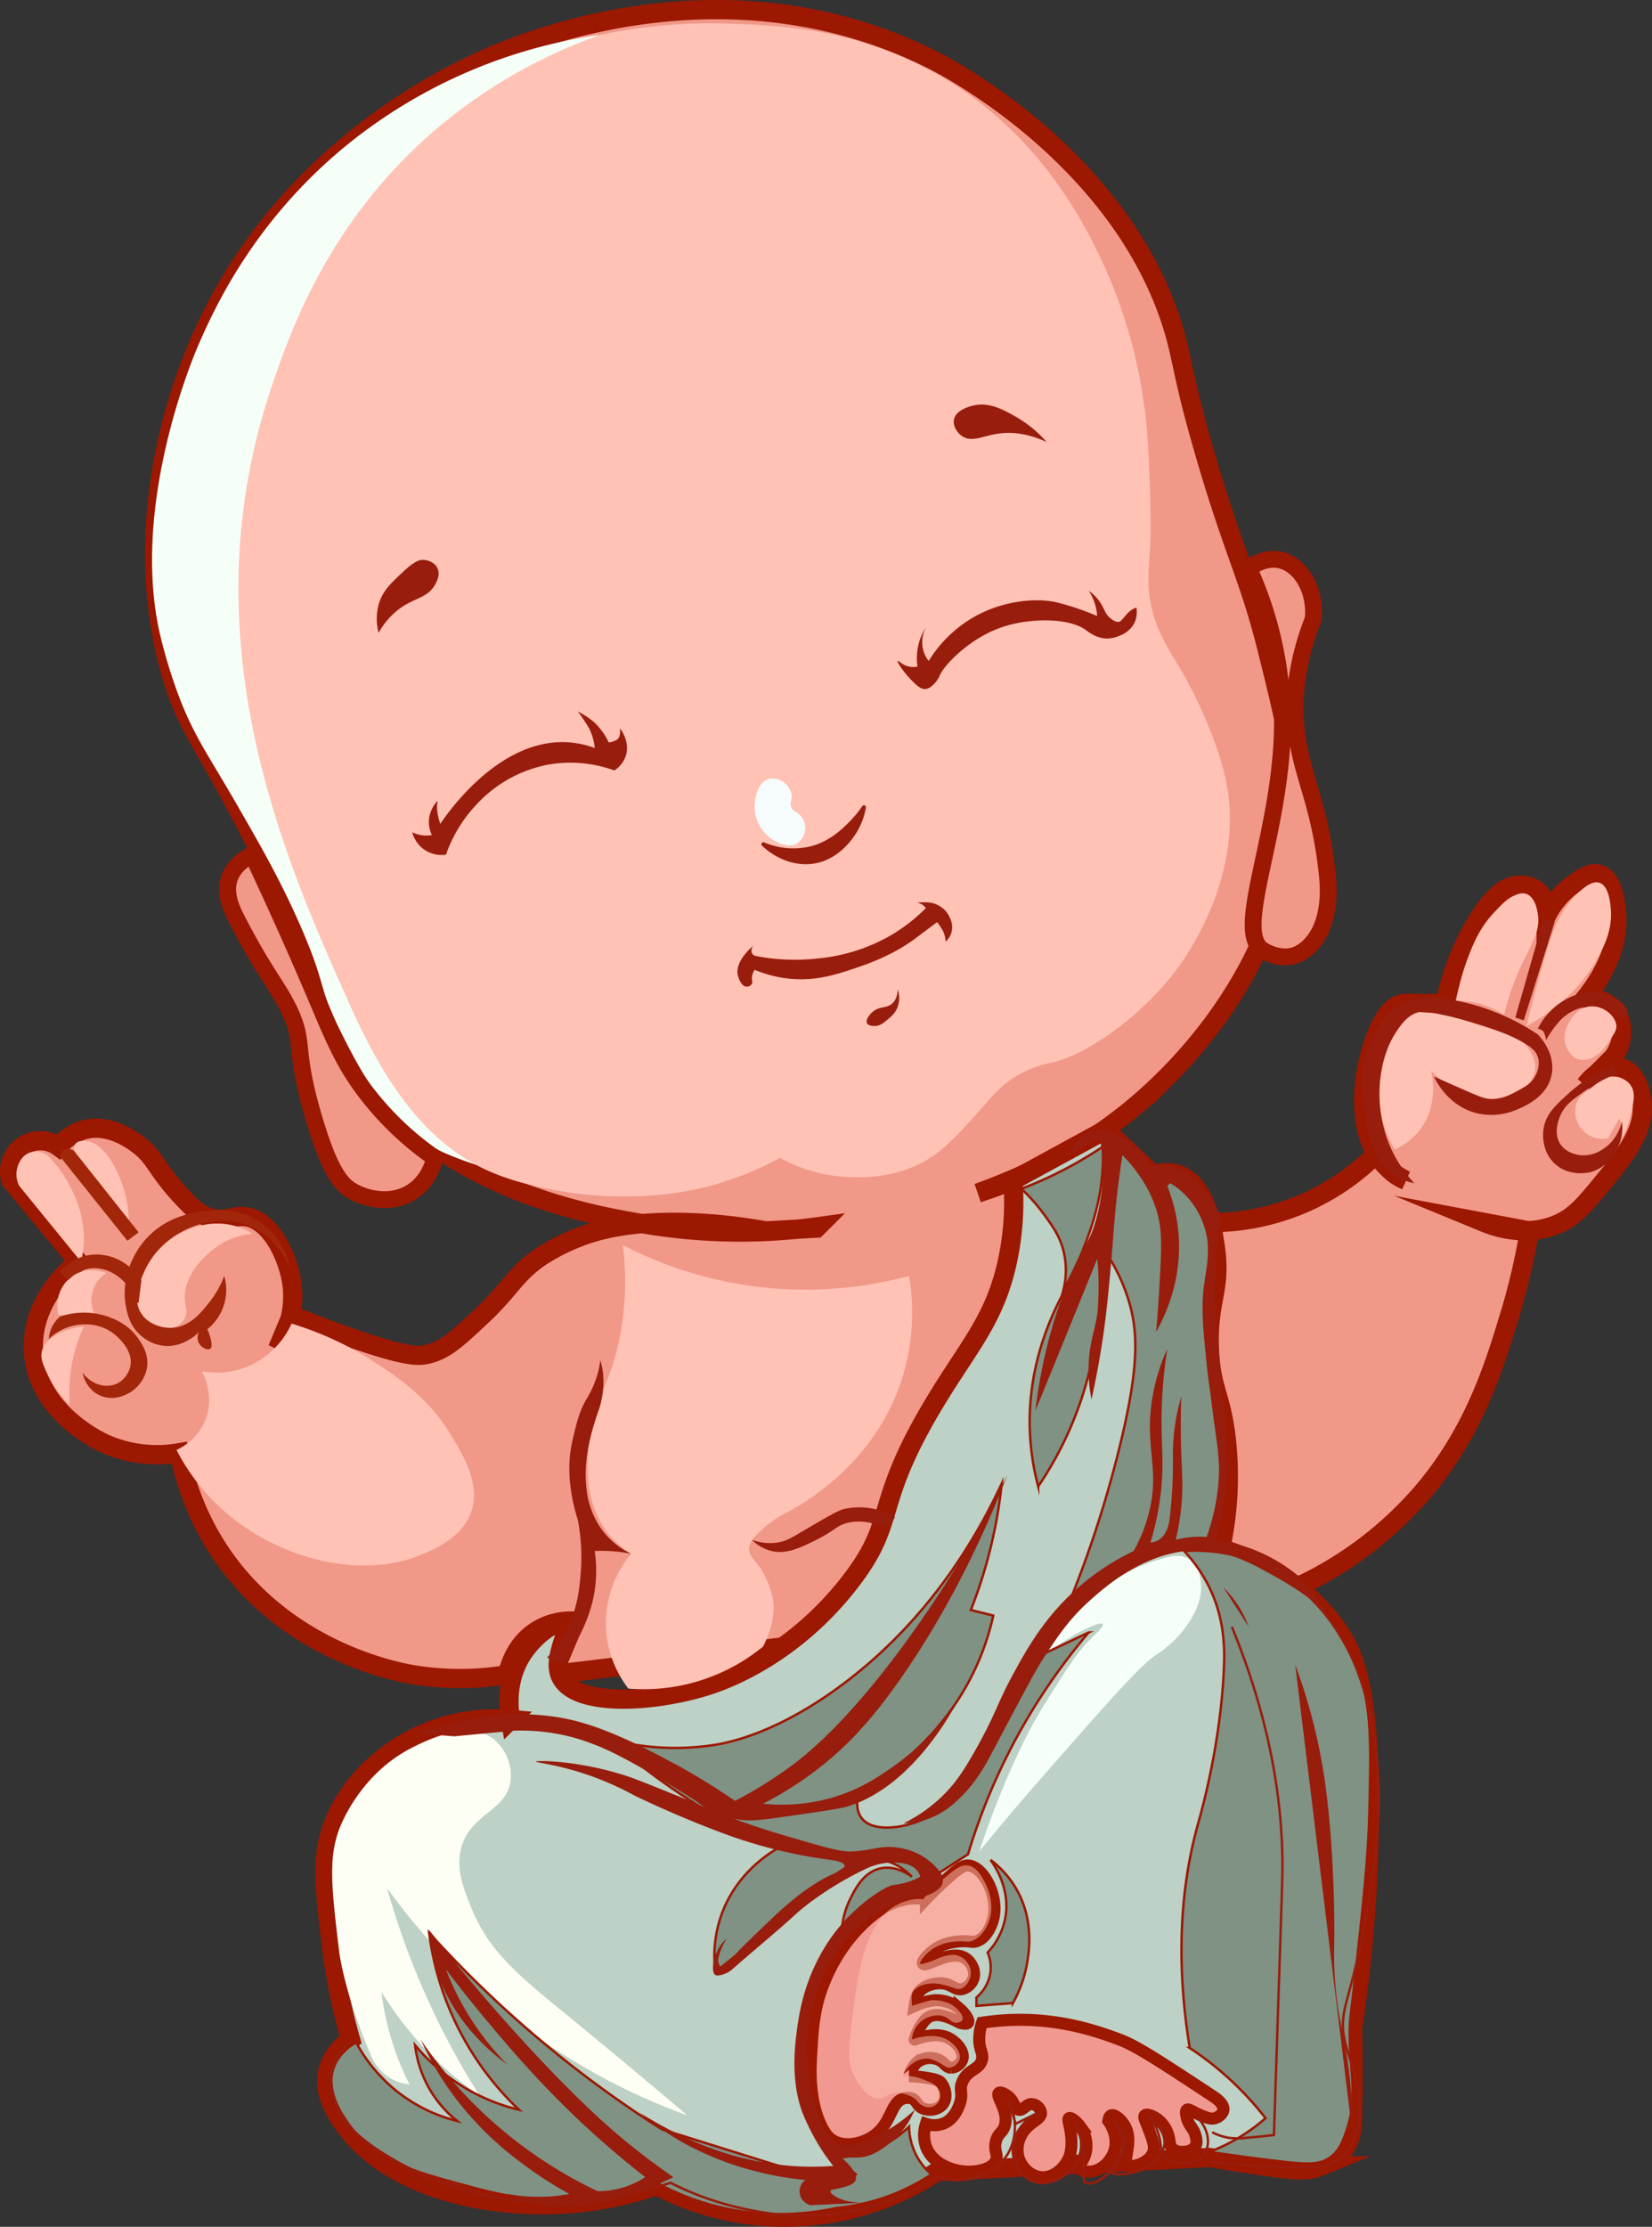
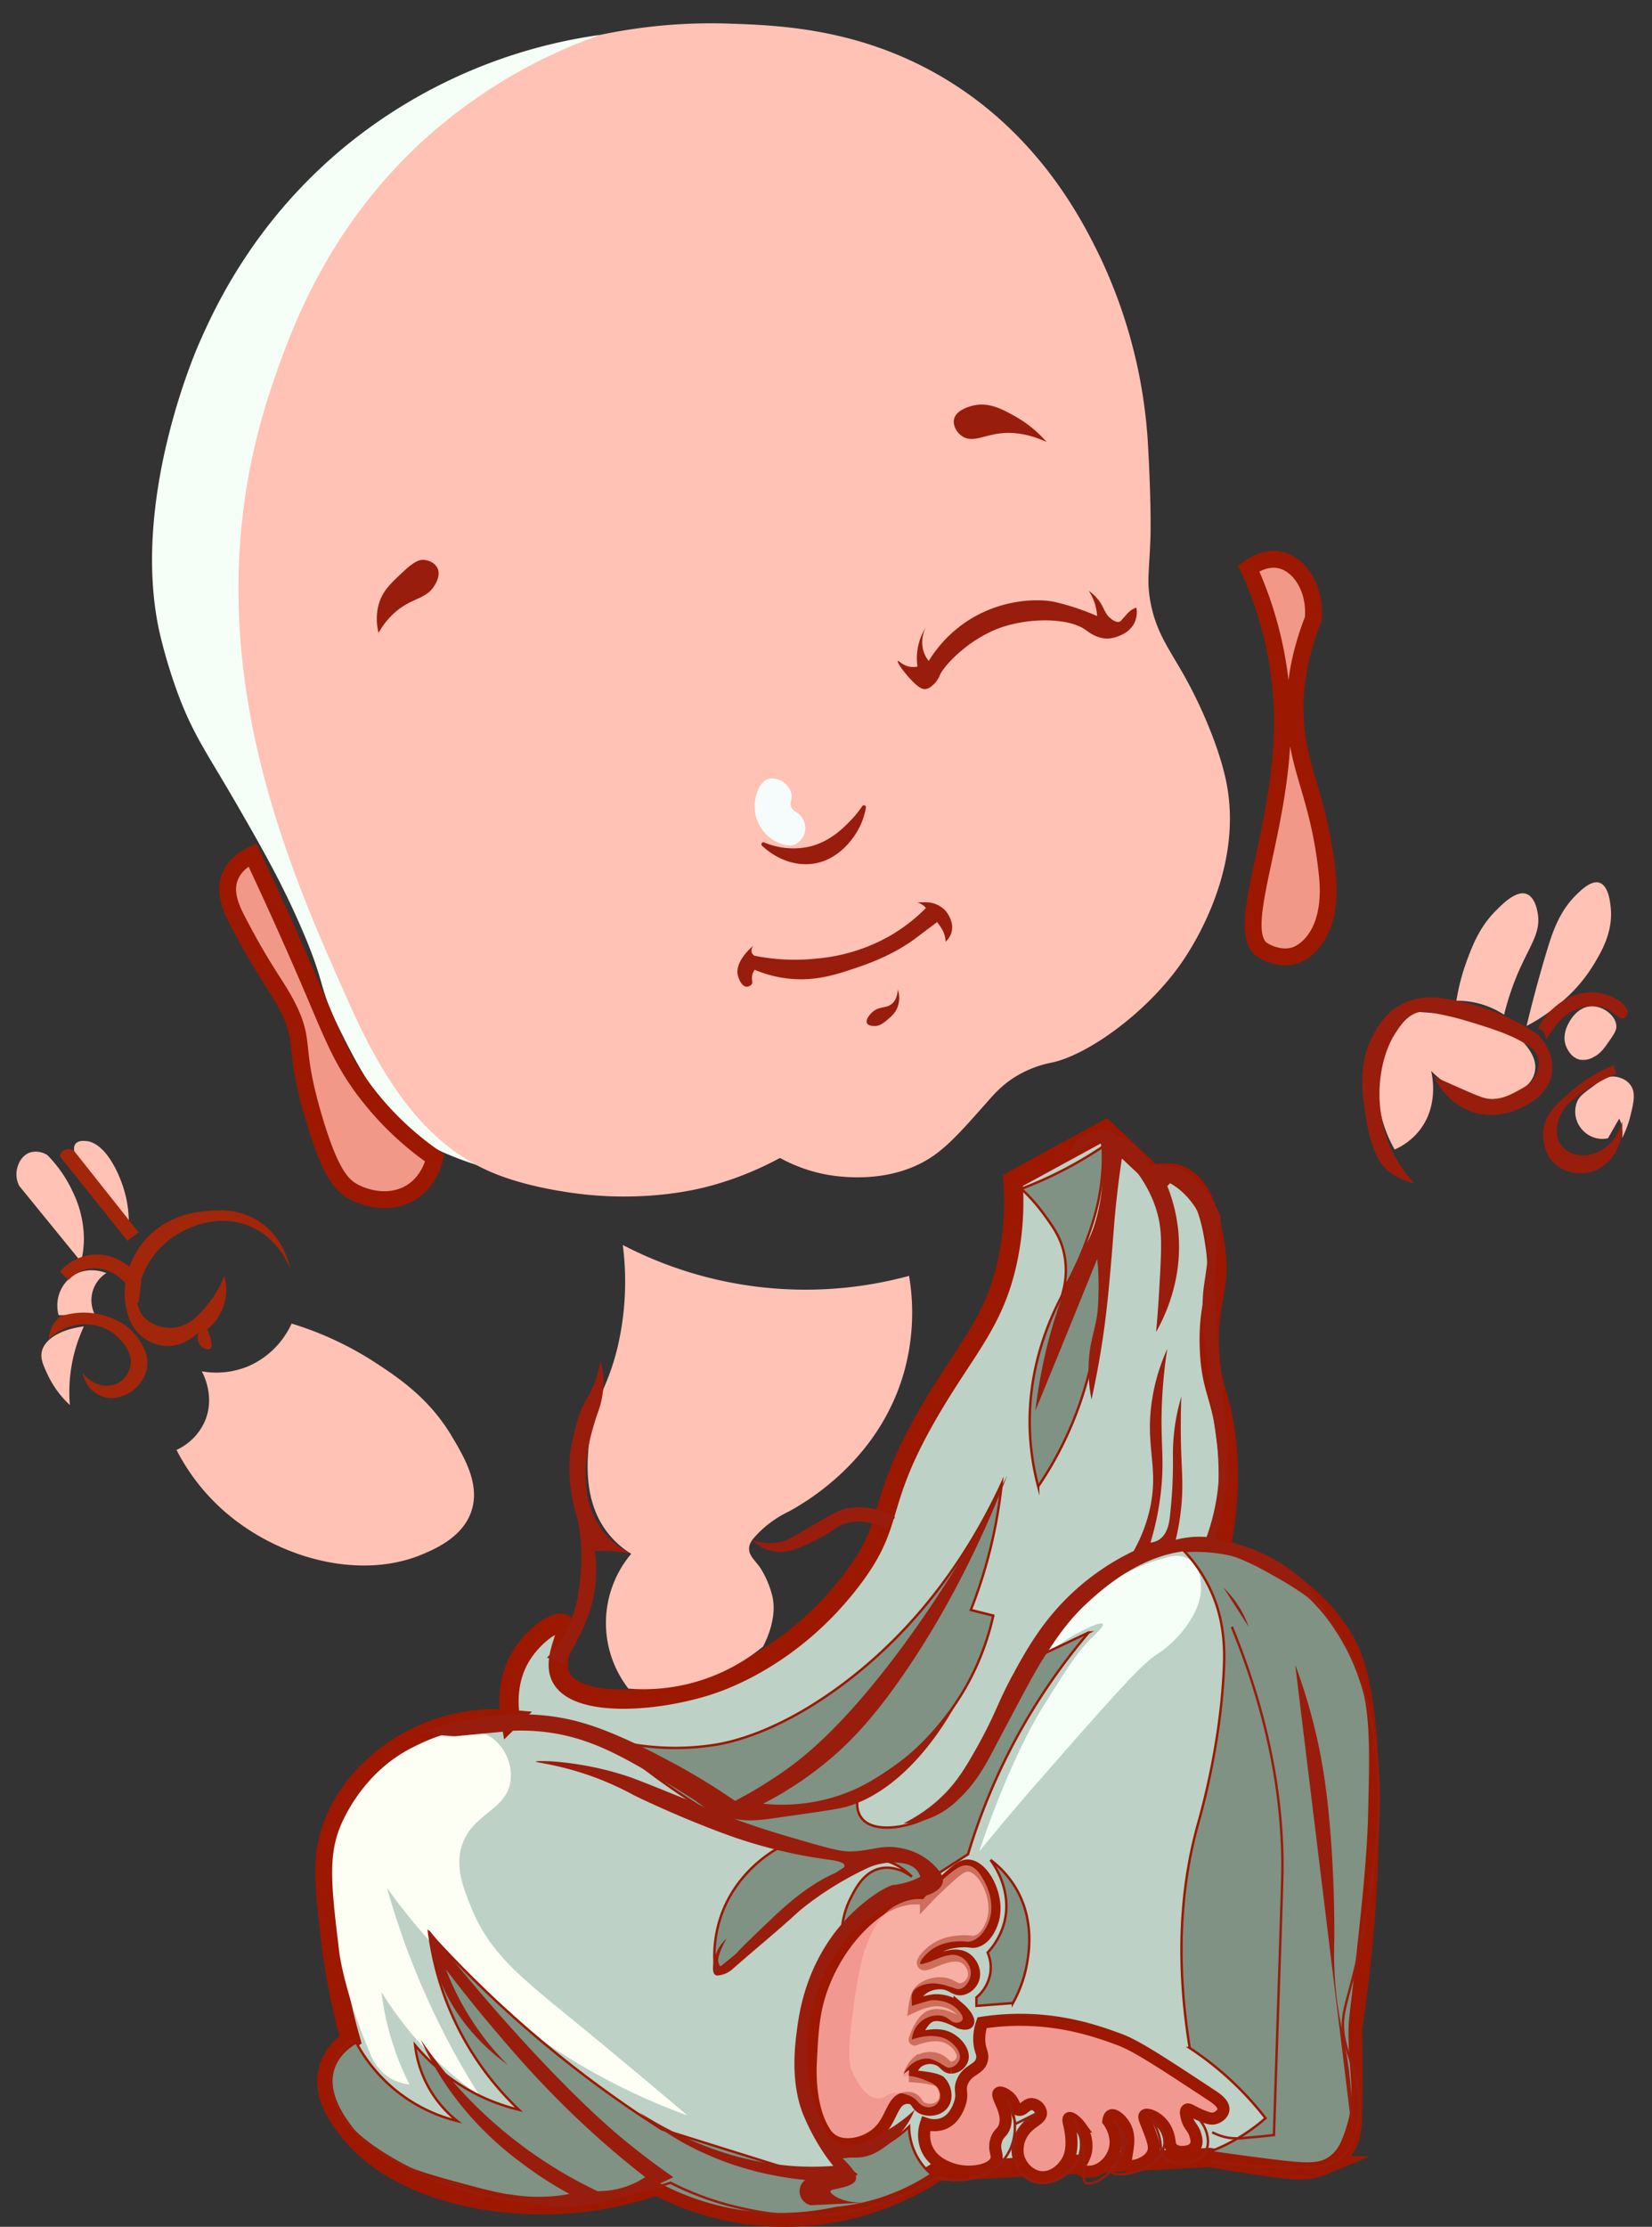
<svg xmlns="http://www.w3.org/2000/svg" id="Layer_1" data-name="Layer 1" viewBox="0 0 686.075 924.485">
  <rect x="0" y="0" width="686.075" height="924.485" fill="#333333" stroke="none" />
  <defs>
    <style>.cls-1,.cls-10{fill:#f19888;}.cls-1,.cls-10,.cls-2,.cls-5,.cls-8{stroke:#9c1801;}.cls-1,.cls-10,.cls-11,.cls-2,.cls-5,.cls-7,.cls-8{stroke-miterlimit:10;}.cls-1,.cls-2{stroke-width:8px;}.cls-2{fill:#bdd1c6;}.cls-3{fill:#fefff4;}.cls-4{fill:#f5fff8;}.cls-5{fill:#7f9284;}.cls-6{fill:#ffc2b5;}.cls-11,.cls-7{fill:none;}.cls-7{stroke:#ffc2b5;}.cls-8{fill:#f19890;stroke-width:5px;}.cls-9{fill:#fcc2b4;opacity:0.51;}.cls-10{stroke-width:7px;}.cls-11{stroke:#981d0d;}.cls-12{fill:#981d0d;}.cls-13{fill:#f6fcfc;}.cls-14{fill:#a2260a;}</style>
  </defs>
-   <path class="cls-1" d="M956.404,593.802a237.773,237.773,0,0,1-72.27-1.166c-21.79-3.735-75.13-12.878-110.737-53.62-12.467-14.265-9.231-16.924-34.969-72.27-34.89-75.026-43.39-75.63-51.288-104.908-16.521-61.239,4.963-116.796,10.491-130.553,35.277-87.794,115.723-120.578,129.387-125.89C842.33,99.443,923.214,68,1005.361,110.058c6.163,3.155,75.761,39.954,97.914,108.405,4.73,14.615,3.872,20.091,13.988,54.785,11.947,40.974,18.324,51.106,25.644,80.43,7.703,30.858,12.064,48.323,10.491,71.105-4.079,59.083-44.28,99.107-53.62,108.405a193.647,193.647,0,0,1-76.933,46.626,259.49,259.49,0,0,0,53.037-26.227q1.112,1.754,2.331,3.497c11.955,17.067,28.309,27.953,44.295,34.969a96.959,96.959,0,0,0,66.442-29.141,21.43,21.43,0,0,0,11.656,11.656,29.092,29.092,0,0,1-6.994-4.663c-16.045-14.514-9.296-42.277-8.159-46.626.858-3.28,5.474-20.938,13.988-22.147.903-.128,1.454-.015,12.822,0,1.987.003,3.613.001,4.662,0A106.205,106.205,0,0,1,1228.583,469.66c8.998-15.84,15.439-17.208,17.485-17.485,1.098-.148,5.758-.778,9.325,2.331,4.259,3.712,3.583,9.809,3.497,10.491a35.686,35.686,0,0,1,10.491-12.822c3.482-2.624,7.821-5.893,11.656-4.663,5.595,1.795,6.669,12.054,6.994,15.153,1.649,15.747-7.234,29.187-12.822,36.135,1.051-.029,7.443-.109,11.656,4.663,4.413,4.998,4.631,13.276,0,19.816l-11.656,11.656c4.271-5.73,10.381-8.514,15.153-6.994,6.37,2.029,7.845,10.925,8.16,12.822,2.091,12.61-6.95,23.59-16.319,34.969-7.787,9.458-11.906,14.461-19.816,17.485-12.811,4.897-24.969.55-29.141-1.166l18.65,3.497a272.032,272.032,0,0,1-8.16,34.97c-6.434,21.158-14.658,48.199-36.135,73.436a154.002,154.002,0,0,1-50.123,38.466L846.251,779.722q4.663-11.074,9.325-22.147a26.765,26.765,0,0,0-15.153,3.497c-10.235,5.985-12.485,16.874-12.822,18.65a119.987,119.987,0,0,1-39.632,0c-6.463-1.094-54.277-9.984-81.595-53.62A114.355,114.355,0,0,1,691.22,687.636a53.692,53.692,0,0,1-30.307-3.497c-2.49-1.091-29.587-13.494-30.307-39.632-.584-21.205,16.655-34.632,18.65-36.135l-27.976-33.804a12.784,12.784,0,0,1,19.816-13.988,21.497,21.497,0,0,1,10.491-6.994c10.24-2.831,19.663,4.022,22.147,5.828,8.205,5.967,7.688,11.05,20.982,24.479,2.457,2.482,4.683,4.539,8.159,5.828,6.934,2.571,10.728-.925,16.319,0,10.198,1.688,16.97,16.532,18.65,26.81,2.223,13.599-3.628,24.352-5.828,27.976q2.914-6.994,5.828-13.988c5.739,2.377,14.141,5.72,24.479,9.325,22.953,8.006,27.937,7.714,31.473,6.994,7.631-1.555,12.858-6.476,23.313-16.319,12.086-11.379,13.433-16.999,24.479-24.479a87.007,87.007,0,0,1,16.319-8.16c28.723-10.887,69.858-3.635,76.933-2.331l20.982-1.166Z" transform="translate(-616.751 -84.516)" />
  <path class="cls-2" d="M850.913,758.741c-3.095-2.041-12.349,4.674-17.485,12.822-6.729,10.675-5.424,22.286-4.663,26.81a74.338,74.338,0,0,0-40.798,8.159c-4.919,2.594-24.02,13.019-32.638,34.97-5.331,13.578-3.942,25.371-1.166,48.957a259.199,259.199,0,0,0,8.159,40.798c-2.805,2.035-7.689,6.245-9.325,12.822-2.597,10.44,4.7,19.964,8.159,24.479,19.711,25.726,62.621,34.424,97.914,30.307A141.349,141.349,0,0,0,889.38,991.87a114.892,114.892,0,0,0,116.565-5.828l113.068-5.828c6.101,1.038,13.575,2.247,22.147,3.497,13.593,1.982,18.623,2.416,24.479,0a20.601,20.601,0,0,0,9.325-6.994c3.259-4.608,3.429-9.607,3.497-12.822.31-14.691.205-27.455,0-37.301a612.684,612.684,0,0,0,6.994-85.092c.66-56.046-6.966-70.776-11.656-78.098-14.063-21.954-36.587-31.733-50.123-36.135a141.033,141.033,0,0,0,2.331-45.46c-2.143-18.441-6.315-20.33-6.994-37.301-.834-20.845,5.214-24.161,2.331-43.129-1.138-7.486-3.815-25.102-15.153-29.141a17.135,17.135,0,0,0-10.491,0l-19.816-18.65-38.466,20.982a116.912,116.912,0,0,1-2.331,33.804c-5.474,24.89-16.71,35.622-31.472,60.614-24.59,41.629-13.903,46.538-33.804,72.27-24.418,31.573-53.779,41.343-59.448,43.129-22.875,7.206-54.424,8.664-60.614-3.497C845.552,772.645,854.523,761.121,850.913,758.741Z" transform="translate(-616.751 -84.516)" />
  <path class="cls-3" d="M902.202,962.729a264.526,264.526,0,0,1-124.724-94.417,325.966,325.966,0,0,0,38.466,86.258,144.571,144.571,0,0,1-40.798-43.129,116.418,116.418,0,0,0,11.656,38.466,19.96,19.96,0,0,1-9.325-3.497,21.006,21.006,0,0,1-6.994-9.325c-10.867-25.724-12.822-41.963-12.822-41.963-3.13-25.996-4.694-38.994,0-51.288,1.056-2.766,9.18-23.131,30.307-33.804,5.572-2.815,23.226-11.733,33.804-3.497a19.655,19.655,0,0,1,6.994,17.485c-1.677,11.845-15.088,13.142-19.816,25.644-3.554,9.398.222,18.722,3.497,26.81,7.551,18.647,20.246,28.641,40.798,45.46C863.648,930.446,880.5,944.339,902.202,962.729Z" transform="translate(-616.751 -84.516)" />
  <path class="cls-4" d="M1023.429,853.158c9.992-12.234,18.769-22.465,25.644-30.307,27.533-31.405,41.3-47.108,47.792-51.288a46.755,46.755,0,0,0,13.988-13.988c4.749-7.466,4.831-12.732,4.663-15.153-.178-2.563-.543-7.816-4.663-10.491a10.941,10.941,0,0,0-8.159-1.166,77.828,77.828,0,0,0-16.319,5.828c-21.332,10.443-32.483,28.169-37.301,37.301a62.874,62.874,0,0,1,11.656-9.325c5.516-3.421,13.206-6.994,13.988-5.828.576.859-2.797,3.994-4.663,5.828-6.076,5.976-10.656,13.309-19.816,27.976C1036.005,815.335,1024.579,849.66,1023.429,853.158Z" transform="translate(-616.751 -84.516)" />
  <path class="cls-5" d="M1040.914,578.065a73.254,73.254,0,0,1,9.325,10.491c3.555,4.868,6.587,9.021,8.159,15.153a33.767,33.767,0,0,1,0,16.319,129.934,129.934,0,0,0,9.325-19.816c2.542-6.856,6.354-17.393,6.994-31.473.154-3.392.089-6.213,0-8.159-2.913,1.957-6.02,3.911-9.325,5.828A167.517,167.517,0,0,1,1040.914,578.065Z" transform="translate(-616.751 -84.516)" />
  <path class="cls-5" d="M1047.908,701.624a105.619,105.619,0,0,1-3.497-24.479c-.891-37.545,18.803-65.523,27.976-76.933a148.423,148.423,0,0,1-24.479,101.411Z" transform="translate(-616.751 -84.516)" />
-   <path class="cls-5" d="M1077.049,606.041a76.548,76.548,0,0,1,8.159,17.485c4.326,13.552,4.73,28.236-3.497,61.779a468.082,468.082,0,0,1-19.816,61.779c2.275-2.112,15.522-14.198,31.473-18.65a81.305,81.305,0,0,1,16.006-2.56,70.941,70.941,0,0,1,9.638.228A88.2,88.2,0,0,0,1124.84,694.63c-.061-13.916-3.596-20.867-5.828-38.466a181.932,181.932,0,0,1-1.166-32.638,50.132,50.132,0,0,0-9.325-47.792l-32.638-16.319Q1076.466,582.728,1077.049,606.041Z" transform="translate(-616.751 -84.516)" />
  <path class="cls-5" d="M1108.521,728.434a61.736,61.736,0,0,1,10.491,15.153c7.073,14.504,6.361,28.238,5.828,37.301-1.76,29.971-9.312,56.396-10.491,60.614-5.824,20.837-10.309,51.447-3.497,93.252a131.219,131.219,0,0,1,31.473,29.141,75.992,75.992,0,0,1-23.313,13.988c7.519,1.123,16.118,2.32,25.644,3.497,14.641,1.808,19.876,2.134,24.479-1.166,3.99-2.86,5.424-6.966,6.994-11.656,4.591-13.715,1.192-22.777,1.166-39.632-.01-6.338.467-7.679,2.331-24.479,3.057-27.546,5.381-48.483,5.828-67.608.739-31.572,1.109-47.357-6.994-64.111-2.76-5.708-15.065-31.151-43.129-40.798A68.903,68.903,0,0,0,1108.521,728.434Z" transform="translate(-616.751 -84.516)" />
  <path class="cls-5" d="M1028.092,856.655h0c1.258,1.677,9.042,12.413,5.828,25.644a28.998,28.998,0,0,1-6.994,12.822,16.04,16.04,0,0,1,1.166,8.16,16.648,16.648,0,0,1-5.828,10.491v3.497l15.153-1.166a52.076,52.076,0,0,0,5.828-16.319c.774-4.398,3.205-18.203-4.663-31.472a40.625,40.625,0,0,0-10.491-11.656" transform="translate(-616.751 -84.516)" />
  <path class="cls-5" d="M806.619,965.06a65.448,65.448,0,0,1-41.963-32.638c-2.712,1.584-7.334,4.871-9.325,10.491-3.588,10.13,4.002,20.422,6.994,24.479,10.672,14.47,26.703,18.793,47.792,24.479,12.329,3.324,26.421,6.995,45.46,5.828a121.72,121.72,0,0,0,33.804-6.994,107.319,107.319,0,0,0,27.976,10.491,108.684,108.684,0,0,0,46.626,0,86.644,86.644,0,0,0,39.632-13.988,26.409,26.409,0,0,1-5.828-6.994,26.785,26.785,0,0,1-3.497-12.822,44.705,44.705,0,0,1-30.307,12.822l8.16,6.994-5.828,4.663-74.601-23.313a469.51,469.51,0,0,1-96.749-81.595,122.771,122.771,0,0,0,37.301,73.436,80.297,80.297,0,0,1-18.65-6.994,81.145,81.145,0,0,1-24.479-19.816A46.947,46.947,0,0,0,806.619,965.06Z" transform="translate(-616.751 -84.516)" />
  <path class="cls-5" d="M869.564,806.532a106.152,106.152,0,0,0,44.295,2.331c5.26-.861,25.829-4.653,53.62-25.644,34.887-26.351,54.612-59.759,65.276-82.761a199.331,199.331,0,0,1-12.822,52.454l9.325,2.331a107.147,107.147,0,0,1-6.994,20.982c-13.198,29.109-36.363,45.16-48.957,52.454-.771,3.233-1.088,7.423,1.166,10.491,4.572,6.223,17.105,4.253,24.479,1.166,9.918-4.153,14.229-11.889,24.479-29.141,4.917-8.277,12.866-21.548,23.313-38.466l22.147-10.491a255.072,255.072,0,0,0-50.123,92.086l-52.454,33.804a33.881,33.881,0,0,1,3.497-15.153c2.202-4.411,5.696-11.412,12.822-12.822,5.962-1.179,11.09,2.222,12.822,3.497-2.659-2.671-6.987-6.118-12.822-6.994-9.995-1.5-18.371,5.452-24.479,10.491-13.666,11.274-27.867,22.779-44.295,36.135a51.351,51.351,0,0,1,2.331-23.313c5.894-17.032,19.173-25.543,23.313-27.976a298.716,298.716,0,0,1-69.939-45.46Z" transform="translate(-616.751 -84.516)" />
  <path class="cls-6" d="M875.392,601.378A164.336,164.336,0,0,0,994.288,614.2a91.701,91.701,0,0,1-2.331,40.798c-10.584,36.008-40.584,53.23-47.792,57.117a44.824,44.824,0,0,0-13.988,10.491c-1.284,1.488-2.245,2.869-2.331,4.663-.145,3.009,2.286,4.825,4.663,8.159a39.73,39.73,0,0,1,4.663,10.491c.8,2.591,2.55,10.224-3.497,22.147a78.146,78.146,0,0,1-55.951,17.485,44.472,44.472,0,0,1,1.166-55.951,37.37,37.37,0,0,1-9.325-8.159c-10.461-12.879-9.049-29.511-8.159-38.466,1.733-17.451,7.25-20.664,11.656-38.466A118.988,118.988,0,0,0,875.392,601.378Z" transform="translate(-616.751 -84.516)" />
  <path class="cls-6" d="M700.545,653.832c.623,1.119,5.728,10.673,1.166,20.982A23.628,23.628,0,0,1,690.054,686.47a86.847,86.847,0,0,0,17.485,23.313c22.398,21.123,58.108,31.456,85.092,19.816,5.169-2.229,16.178-6.978,19.816-17.485,3.904-11.274-2.921-22.702-8.16-31.473-9.316-15.597-21.853-24.005-31.472-30.307a136.449,136.449,0,0,0-34.969-16.319,35.142,35.142,0,0,1-17.485,17.485A34.538,34.538,0,0,1,700.545,653.832Z" transform="translate(-616.751 -84.516)" />
  <path class="cls-4" d="M866.067,98.984A94.644,94.644,0,0,0,838.091,118.8c-11.771,12.19-14.679,22.14-25.644,39.632-11.926,19.024-18.6,23.389-27.976,36.135-22.599,30.724-27.28,64.454-30.307,86.258a233.282,233.282,0,0,0,8.159,100.246,160.109,160.109,0,0,1,9.325,32.638c2.447,14.114,2.199,24.098,2.331,33.804.152,11.204.587,43.185,5.828,61.779,3.878,13.759,15.02,36.617,53.62,58.282l12.822,6.994a150.357,150.357,0,0,1-20.982-3.497,141.602,141.602,0,0,1-24.479-8.159c-22.896-10.663-34.883-34.732-43.129-51.288-9.086-18.243-5.107-17.594-16.319-43.129-8.155-18.572-16.395-32.887-25.644-48.957-12.59-21.874-17.989-28.708-24.479-45.46a215.992,215.992,0,0,1-8.16-26.81c-12.073-53.764,14.205-115.25,16.319-120.062,6.567-14.95,23.028-51.269,61.779-82.761a213.93,213.93,0,0,1,104.908-45.46" transform="translate(-616.751 -84.516)" />
  <path class="cls-6" d="M866.067,98.984a223.82,223.82,0,0,1,53.62-4.663c19.838.679,52.444,1.794,86.258,20.982,41.682,23.653,60.245,60.607,67.608,75.767a209.431,209.431,0,0,1,19.816,75.767c1.636,27.495,1.166,40.797,1.166,40.798-.501,14.16-1.607,18.191,0,26.81,2.49,13.356,8.148,19.785,15.153,32.638,7.393,13.564,13.85,29.812,16.319,41.963,7.765,38.214-16.501,72.399-19.816,76.933-15.001,20.517-38.527,36.658-52.454,39.632a45.626,45.626,0,0,0-15.153,5.828c-5.977,3.667-9.361,7.75-12.822,11.656-8.427,9.511-14.552,16.423-20.982,20.982-17.072,12.104-38.499,9.177-44.295,8.159a64.338,64.338,0,0,1-19.816-6.994A133.846,133.846,0,0,1,911.527,576.9c-5.19,1.394-29.109,7.482-60.614,2.331-4.796-.784-18.263-2.986-30.307-8.16-26.223-11.264-43.422-35.639-58.282-68.773C735.021,441.421,694.04,350.044,729.686,244.69c7.834-23.154,23.775-68.393,67.608-106.074A215.884,215.884,0,0,1,866.067,98.984Z" transform="translate(-616.751 -84.516)" />
  <path class="cls-6" d="M645.759,667.82a41.092,41.092,0,0,1-9.325-12.822c-1.689-3.658-2.954-6.4-2.331-9.325,1.15-5.401,8.302-9.374,17.485-10.491a64.644,64.644,0,0,0-5.828,32.638Z" transform="translate(-616.751 -84.516)" />
  <path class="cls-6" d="M656.25,630.519a13.351,13.351,0,0,1,4.663-17.485c-.551-.231-7.684-3.078-13.988,1.166a15.069,15.069,0,0,0-5.828,16.319Z" transform="translate(-616.751 -84.516)" />
  <path class="cls-6" d="M650.422,608.372a41.554,41.554,0,0,0,1.166-9.325,44.739,44.739,0,0,0-4.663-19.816,53.392,53.392,0,0,0-10.491-15.153,8.794,8.794,0,0,0-6.994-1.166c-3.932,1.202-5.55,5.391-5.828,8.159a10.506,10.506,0,0,0,1.166,5.828Z" transform="translate(-616.751 -84.516)" />
  <path class="cls-6" d="M670.238,592.053l-.296-.374c-1.972-2.49-19.828-25.046-21.851-27.602-.155-.355-1.275-3.006,0-4.663,1.207-1.568,3.804-1.266,4.663-1.166,7.74.9,14.064,13.485,16.319,23.313A46.245,46.245,0,0,1,670.238,592.053Z" transform="translate(-616.751 -84.516)" />
-   <path class="cls-6" d="M721.526,596.716a30.555,30.555,0,0,0-11.656,3.497c-8.621,4.662-17.503,15.049-16.319,24.479.296,2.36,1.206,4.528,0,6.994-1.425,2.914-5.027,4.655-8.159,4.663-5.628.013-10.226-5.572-11.656-10.491-2.173-7.473,2.709-14.292,5.828-18.65,1.263-1.765,8.368-11.347,20.982-13.988a28.055,28.055,0,0,1,12.822,0A27.055,27.055,0,0,1,721.526,596.716Z" transform="translate(-616.751 -84.516)" />
  <path class="cls-6" d="M1195.945,561.746a27.042,27.042,0,0,0,10.491-8.16c7.843-10.207,5.12-22.552,4.663-24.479a38.594,38.594,0,0,0,11.656,8.16c4.163,1.875,12.494,5.626,20.982,2.331,1.298-.504,9.384-3.643,10.491-10.491.863-5.34-3.026-9.786-4.663-11.656-2.179-2.491-6.172-5.962-19.816-9.325a125.201,125.201,0,0,0-24.479-3.497,27.936,27.936,0,0,0-9.325,6.994c-6.162,7.143-6.662,15.468-6.994,20.982A53.605,53.605,0,0,0,1195.945,561.746Z" transform="translate(-616.751 -84.516)" />
  <path class="cls-6" d="M1221.589,499.967a35.655,35.655,0,0,1,19.816,5.828,109.938,109.938,0,0,1,5.828-17.485c4.902-11.378,9.466-16.538,8.159-24.479-.215-1.306-1.125-6.842-4.663-8.16-4.292-1.599-9.837,3.987-12.822,6.994-6.559,6.608-9.393,13.853-11.656,19.816A89.296,89.296,0,0,0,1221.589,499.967Z" transform="translate(-616.751 -84.516)" />
  <path class="cls-6" d="M1250.73,510.458c2.716-11.348,5.519-21.495,8.16-30.307,2.693-8.984,5.454-17.368,12.822-24.479,2.143-2.068,6.06-5.761,9.325-4.662,3.785,1.273,4.447,8.23,4.662,10.491.938,9.856-3.697,17.817-6.994,23.313a63.75,63.75,0,0,1-12.822,15.153A73.985,73.985,0,0,1,1250.73,510.458Z" transform="translate(-616.751 -84.516)" />
  <path class="cls-6" d="M1277.54,502.298c-5.74.255-8.747,5.908-9.325,6.994-.64,1.202-2.693,5.062-1.166,9.325.219.612,1.847,4.947,5.828,5.828a8.546,8.546,0,0,0,5.828-1.166c2.638-1.337,4.045-3.291,5.828-5.828,2.394-3.408,3.591-5.112,3.497-6.994C1287.824,506.34,1282.722,502.068,1277.54,502.298Z" transform="translate(-616.751 -84.516)" />
  <path class="cls-6" d="M1271.712,541.93a11.173,11.173,0,0,0,0,8.159,11.5,11.5,0,0,0,8.159,6.994,11.126,11.126,0,0,0,4.663,0q2.331-4.08,4.663-8.16a13.033,13.033,0,0,1,1.166,8.16,42.42,42.42,0,0,0,3.497-9.325c1.339-5.447,2.359-9.594,0-12.822-2.4-3.285-6.743-3.489-6.994-3.497-2.922-.093-5.057,1.492-9.325,4.663C1274.277,538.526,1272.645,539.738,1271.712,541.93Z" transform="translate(-616.751 -84.516)" />
  <path class="cls-7" d="M941.834,410.212c2.499,2.28.099,5.488,2.331,9.325,1.951,3.353,4.758,2.578,5.828,5.828a8.448,8.448,0,0,1-1.166,6.994,6.862,6.862,0,0,1-2.331,2.331c-3.456,1.904-8.76-.667-11.656-3.497-4.244-4.146-4.991-10.479-3.497-15.153.435-1.359,1.999-6.252,5.828-6.994A5.827,5.827,0,0,1,941.834,410.212Z" transform="translate(-616.751 -84.516)" />
  <path class="cls-7" d="M930.177,431.194h0c5.495,3.221,13.68,6.757,22.147,4.663,13.372-3.307,19.94-18.799,22.147-17.485,1.494.889-.729,8.449-4.663,13.988a24.874,24.874,0,0,1-11.656,9.325c-11.385,4.214-21.547-2.355-23.313-3.497-3.406-2.201-7.565-6.021-6.994-6.994.251-.427,1.376-.241,2.331,0" transform="translate(-616.751 -84.516)" />
  <path class="cls-7" d="M927.846,488.31l-2.331,4.663a11.662,11.662,0,0,1,3.497-15.153,5.021,5.021,0,0,0,0,3.497c2.917,6.761,25.893,4.636,41.963-1.166a80.22,80.22,0,0,0,29.141-18.65l-3.497-2.331a12.987,12.987,0,0,1,3.497,0c1.532.21,6.582,1.187,9.325,5.828a12.425,12.425,0,0,1,1.166,9.325,4.692,4.692,0,0,1-3.497,0c-2.055-.954-3.213-3.872-2.331-6.994a79.655,79.655,0,0,1-15.153,11.656,84.49,84.49,0,0,1-30.307,10.491A86.864,86.864,0,0,1,927.846,488.31Z" transform="translate(-616.751 -84.516)" />
  <path class="cls-7" d="M988.46,494.139c-.66.004-.053,3.399-2.331,5.828-2.138,2.279-4.371,1.1-6.994,3.497-1.845,1.686-3.232,4.547-2.331,5.828.954,1.357,4.232.596,5.828,0a11.342,11.342,0,0,0,6.994-8.159C990.347,497.61,989.128,494.134,988.46,494.139Z" transform="translate(-616.751 -84.516)" />
  <path class="cls-7" d="M771.649,344.936a42.377,42.377,0,0,1,12.822-10.491c5.957-3.11,10.063-3.273,11.656-6.994,1.373-3.205.384-7.89-2.331-9.325-2.22-1.173-4.949.164-6.994,1.166-6.967,3.414-10.261,9.956-11.656,12.822A36.211,36.211,0,0,0,771.649,344.936Z" transform="translate(-616.751 -84.516)" />
  <path class="cls-7" d="M1048.489,263.992a42.374,42.374,0,0,0-16.567-.02c-6.581,1.357-9.866,3.827-13.453,1.952-3.09-1.615-5.286-5.87-4.09-8.698.978-2.313,3.938-3.002,6.155-3.519,7.556-1.761,14.245,1.225,17.138,2.563A36.212,36.212,0,0,1,1048.489,263.992Z" transform="translate(-616.751 -84.516)" />
  <path class="cls-8" d="M1018.766,858.986c-2.789-.115-6.134,3.032-12.822,9.325-2.032,1.912-3.627,3.561-4.663,4.662a25.531,25.531,0,0,0-8.16,0,30.361,30.361,0,0,0-9.325,3.497c-4.218,2.466-16.737,11.658-24.479,30.307-4.688,11.292-5.131,20.05-5.828,33.804-.166,3.265-.808,18.834,5.828,29.141a10.355,10.355,0,0,0,3.497,3.497c5.17,3.02,13.618,1.185,18.65-3.497,5.556-5.169,5.655-12.607,10.491-13.988a5.448,5.448,0,0,1,3.497,0c1.899.737,2.008,2.37,3.497,3.497,2.311,1.749,7.135,1.663,9.325-1.166,2.132-2.754,1.039-7.161-1.166-9.325,0,0-1.719-1.688-12.822-2.331h0c.001,0,1.181-3.922,3.497-5.828a8.885,8.885,0,0,1,8.16-1.166c3.149,1.104,3.459,3.469,5.828,3.497a5.209,5.209,0,0,0,4.663-3.497c1.003-3.36-2.87-7.89-6.994-9.325-5.484-1.909-12.822,1.165-12.822,1.166h0c-.062.119,2.161-7.109,5.828-9.325,1.966-1.188,5.593-1.687,12.822,2.331,1.384.393,3.014.688,3.497,0,.732-1.042-1.387-4.017-3.497-5.828a15.221,15.221,0,0,0-10.491-3.497,27.934,27.934,0,0,0-8.159,2.331h0a23.627,23.627,0,0,1,1.166-4.662c1.435-3.155,6.358-5.115,10.491-4.663,4.107.449,5.154,3.031,8.16,2.331a6.653,6.653,0,0,0,4.663-4.663c.826-3.125-1.048-6.622-3.497-8.16-6.092-3.825-16.372,4.081-17.485,2.331-.618-.972,2.151-4.036,4.663-5.828,4.436-3.166,9.546-3.418,11.656-3.497,3.612-.135,3.989.603,5.828,0,4.958-1.626,6.782-8.484,6.994-9.325C1031.675,871.555,1025.026,859.244,1018.766,858.986Z" transform="translate(-616.751 -84.516)" />
  <path class="cls-8" d="M1024.595,924.263a20.488,20.488,0,0,0-1.166,6.994c.058,4.616,1.712,5.463,1.166,8.159-.912,4.5-5.9,4.027-8.16,9.325-1.565,3.669.504,4.652-1.166,9.325-.556,1.558-2.301,6.441-6.994,8.16a10.862,10.862,0,0,1-6.994,0,14.747,14.747,0,0,0,0,9.325c2.269,6.44,8.644,8.677,10.491,9.325,7.327,2.572,16.933.864,18.65-3.497.96-2.436-1.167-4.115,0-8.16.922-3.199,2.537-3.136,3.497-5.828,2.184-6.128-3.937-12.754-2.331-13.988.895-.688,3.271,1.005,3.497,1.166,3.142,2.238,2.732,5.35,4.663,5.828,2.018.5,3.274-2.7,5.828-2.331a4.354,4.354,0,0,1,3.497,3.497c.258,3.088-5.229,3.762-8.159,9.325a12.789,12.789,0,0,0-1.166,9.325c1.149,3.874,4.708,7.732,9.325,8.159,5.665.525,10.128-4.375,11.656-8.159,2.103-5.207.354-12.511,0-13.988-.155-.646-.508-1.999,0-2.331.759-.496,3.181,1.454,4.663,3.497a13.513,13.513,0,0,1,2.331,10.491c-.838,3.862-3.213,5.455-2.331,6.994.923,1.61,4.293,1.21,4.663,1.166,4.189-.497,7.892-4.104,9.325-8.159,2.308-6.531-1.945-12.315-2.331-12.822.132-1.013.441-2.035,1.166-2.331,1.482-.606,4.391,1.947,5.828,4.663,3.516,6.641-1.561,14.649,1.166,16.319.475.291,1.094.194,2.331,0,2.872-.451,7.086-2.389,8.159-5.828.764-2.45-.267-5.13-2.331-10.491-.98-2.546-1.788-4.019-1.166-4.663.781-.807,3.254.272,4.663,1.166a12.541,12.541,0,0,1,4.662,5.828c1.454,3.583.513,5.447,2.331,6.994a5.721,5.721,0,0,0,3.497,1.166c.265.017,4.354.231,5.828-2.331.886-1.541.383-3.315,0-4.663-.896-3.155-2.615-3.645-3.497-6.994-.262-.994-.774-2.939,0-3.497.802-.579,2.243.869,5.828,2.331,2.6,1.061,4.123,1.658,5.828,1.166,1.587-.458,3.307-1.854,3.497-3.497.29-2.512-3.093-4.795-4.663-5.828-20.985-13.818-31.477-20.727-38.466-23.313-8.909-3.296-24.09-8.747-44.295-8.159A104.647,104.647,0,0,0,1024.595,924.263Z" transform="translate(-616.751 -84.516)" />
  <path class="cls-9" d="M976.803,891.624c-1.581,4.009-3.429,9.648-5.828,27.976-2.296,17.542-1.803,21.544,0,25.644.518,1.179,4.676,10.366,10.491,10.491,3.135.068,3.934-2.559,8.16-2.331,2.227.12,6.125,1.072,8.159,3.497a6.367,6.367,0,0,0,1.166,1.166,5.497,5.497,0,0,0,4.663,1.166,4.982,4.982,0,0,0,3.497-3.497,5.441,5.441,0,0,0-1.166-4.663,7.992,7.992,0,0,0-3.497-2.331c-.708-.323-6.439-2.938-9.943-2.275-.147.028-.422.086-.548-.056-.495-.561,1.516-4.025,4.663-5.828.518-.297,3.672-2.104,6.994-1.166a21.701,21.701,0,0,1,4.662,2.331c1.371.814,1.648,1.099,2.331,1.166,1.87.182,4.101-1.53,4.663-3.497.94-3.291-2.994-6.574-3.497-6.994-5.811-4.85-15.044-1.63-16.319-1.166a10.928,10.928,0,0,1,4.663-8.159c2.545-1.697,6.437-2.601,9.325-1.166,1.801.895,2.689,2.442,4.663,2.331.138-.008,1.83-.123,2.331-1.166.794-1.653-2.02-4.363-2.331-4.663-4.092-3.94-10.116-3.528-10.491-3.497,0,0-1.055.087-8.16,2.331-.082-3.511-.152-4.063,0-4.662.953-3.771,6.347-4.741,9.325-4.663a24.574,24.574,0,0,1,5.828,1.166c3.055.86,3.505,1.387,4.663,1.166,2.467-.471,4.765-3.694,4.663-6.994a7.856,7.856,0,0,0-5.828-6.994,7.951,7.951,0,0,0-3.497,0c-3.425.519-5.907,2.36-10.491,3.497-.483.12-.989.232-1.166,0-.501-.657,1.861-3.8,4.663-5.828,4.521-3.273,9.932-3.458,11.656-3.497,2.802-.063,3.057.439,4.663,0,4.256-1.163,6.415-5.762,6.994-6.994,3.752-7.991-.476-16.199-1.166-17.485-1.412-2.634-3.455-6.444-6.994-6.994-2.982-.464-5.526,1.627-10.491,5.828a69.196,69.196,0,0,0-8.16,8.16,18.487,18.487,0,0,0-3.497,0,22.598,22.598,0,0,0-9.325,3.497C982.289,879.798,979.139,885.701,976.803,891.624Z" transform="translate(-616.751 -84.516)" />
  <path class="cls-10" d="M721.526,439.353c-2.871,1.424-7.389,4.266-9.325,9.325-2.579,6.738.874,13.618,3.497,18.65,11.374,21.823,16.248,26.393,20.982,36.135,7.071,14.551,1.558,15.384,10.491,45.46,6.759,22.756,11.51,27.65,16.319,30.307,5.943,3.283,16.171,5.469,24.479,0,6.798-4.475,8.804-11.767,9.325-13.988a126.749,126.749,0,0,1-29.141-27.976c-9.288-12.39-13.189-22.506-20.982-40.798C741.471,483.09,732.905,463.496,721.526,439.353Z" transform="translate(-616.751 -84.516)" />
  <path class="cls-10" d="M1141.16,478.985c1.191.776,6.825,3.946,12.822,2.331.767-.207,4.526-1.295,8.159-5.828,7.595-9.474,6.291-23.57,5.828-27.976-3.105-29.584-10.701-40.77-12.822-59.448-1.215-10.699-.931-26.474,6.994-46.626,1.09-12.729-5.732-22.837-13.988-24.479-5.837-1.161-11.006,2.186-12.822,3.497a155.508,155.508,0,0,1,13.988,59.448C1150.601,427.366,1128.377,470.657,1141.16,478.985Z" transform="translate(-616.751 -84.516)" />
  <path class="cls-11" d="M762.907,931.839a20.242,20.242,0,0,0-6.994,8.16c-3.767,8.305-.183,16.682,1.166,19.816,1.75,4.066,5.725,10.977,21.564,20.399a132.882,132.882,0,0,0,46.043,16.902,138.106,138.106,0,0,0,37.883.583,158.478,158.478,0,0,0,32.638-6.994,122.964,122.964,0,0,0,29.141,10.491c8.309,1.849,25.317,5.45,46.626,1.166a104.969,104.969,0,0,0,34.969-13.988,26.508,26.508,0,0,0,10.491,1.166c2.029-.19,12.909-1.205,18.65-10.491,4.252-6.876,4.17-15.836,0-23.313l3.497,10.491,9.325-4.663c-1.087.51-7.292,3.541-9.325,10.491-1.771,6.053-.145,14.287,5.828,17.485,6.908,3.698,16.344-1.097,19.816-8.16,3.793-7.715-.758-15.636-1.166-16.319a43.783,43.783,0,0,1,3.497,11.656c1.315,8.668-.798,12.815,1.166,13.988,3.161,1.888,14.551-5.332,15.153-15.153a16.16,16.16,0,0,0-3.497-10.491c2.178,2.12,4.828,5.414,4.663,9.325-.255,6.022-7.008,9.374-5.828,11.656,1.053,2.038,7.268.966,10.491,0a23.096,23.096,0,0,0,6.994-3.497,11.502,11.502,0,0,0,4.663-8.159,11.323,11.323,0,0,0-5.828-10.491,22.017,22.017,0,0,1,3.497,6.994c1.349,4.665.292,7.083,2.331,9.325,2.019,2.22,5.275,2.293,6.994,2.331.958.021,6.484.145,9.325-3.497,2.869-3.678,2.237-10.217-2.331-15.153" transform="translate(-616.751 -84.516)" />
  <path class="cls-11" d="M1158.061,744.17a103.73,103.73,0,0,1,17.485,23.313c2.754,5.025,10.052,19.346,12.822,45.46,2.735,25.782-.72,46.311-4.663,68.773-6.193,35.286-11.656,37.358-8.159,51.288,2.456,9.785,8.426,21.805,4.663,36.135-1.286,4.895-3.201,8.133-5.828,10.491-5.026,4.51-11.501,4.763-19.816,4.663a326.199,326.199,0,0,1-34.969-2.331" transform="translate(-616.751 -84.516)" />
  <path class="cls-11" d="M1120.178,969.723a22.294,22.294,0,0,0,6.994,2.331,27.307,27.307,0,0,0,6.994,0c3.059-.251,7.008-.619,11.656-1.166.528-16.245,1.772-54.192,2.331-71.105,1.117-33.795,1.277-38.23,1.166-44.295-.413-22.464-4.321-55.029-20.982-95.583" transform="translate(-616.751 -84.516)" />
  <path class="cls-12" d="M1124.84,743.587a42.353,42.353,0,0,1,10.491,16.319" transform="translate(-616.751 -84.516)" />
  <path class="cls-12" d="M1154.652,775.643a233.465,233.465,0,0,1,11.904,45.596c3.279,21.261,4.518,49.269,4.329,68.979a160.6,160.6,0,0,0,1.082,24.552c1.205,9.38,2.705,13.752,4.329,24.552a212.975,212.975,0,0,1,2.164,22.214v9.353" transform="translate(-616.751 -84.516)" />
  <path class="cls-12" d="M839.257,815.857c-.049.336,6.018.911,15.153,3.497a123.519,123.519,0,0,1,25.644,10.491s17.499,8.645,38.466,16.319A202.18,202.18,0,0,0,961.65,856.655c2.504.361,5.669,1.038,5.828,2.331.175,1.423-3.367,2.923-4.663,3.497-11.404,5.055-21.973,15.146-25.644,18.65-9.279,8.858-13.918,13.288-16.319,16.319-.735.928-3.161,4.055-4.663,3.497-.868-.323-1.079-1.747-1.166-2.331,0,0-.37-2.498,3.497-9.325a16.954,16.954,0,0,0-4.663,6.994c-.816,2.382-1.783,7.062,0,8.159.596.367,1.308.216,2.331,0a10.672,10.672,0,0,0,4.663-2.331c8.865-7.852,18.091-15.298,26.81-23.313,0,0,10.906-10.025,29.141-18.65a25.93,25.93,0,0,1,12.822-2.331c2.132.189,5.972.584,8.159,3.497a7.433,7.433,0,0,1,1.166,2.331c-.522.293-1.324.72-2.331,1.166a33.411,33.411,0,0,1-9.325,2.331c-5.207,1.736-17.201,9.966-25.644,22.147-10.879,15.695-13.052,31.193-13.988,38.466-.752,5.848-2.634,20.479,2.331,33.804a92.014,92.014,0,0,0,9.325,17.485c1.375,1.973,2.607,3.56,3.497,4.663a117.443,117.443,0,0,1-17.485,0,130.24,130.24,0,0,1-20.982-3.497c-18.586-4.723-34.014-13.607-41.963-18.65a119.061,119.061,0,0,0,18.65,12.822,128.349,128.349,0,0,0,34.969,12.822,133.416,133.416,0,0,0,15.153,2.331A5.918,5.918,0,0,0,953.49,1000.03l24.479-1.166c-7.988.535-12.075-1.205-13.988-2.331-.635-.374-2.531-1.491-2.331-2.331.16-.676,1.568-.716,3.497-1.166,2.58-.601,6.259-1.458,6.994-3.497.88-2.444-2.641-6.104-3.497-6.994-.498-.518-2.331-2.331-2.331-2.331h0s5.23.079,6.994,0c5.578-.249,9.884-3.565,12.822-5.828a33.483,33.483,0,0,0,10.491-13.988,62.462,62.462,0,0,1-12.822,9.325c-6.725,3.676-13.037,7.126-18.65,4.663a12.583,12.583,0,0,1-5.828-5.828c-2.968-6.182-10.889-24.774-5.828-47.791,1.32-6.004,6.06-27.565,25.644-40.798a57.179,57.179,0,0,1,18.65-8.159,11.696,11.696,0,0,0,5.828-1.166c1.153-.572,4.117-2.042,4.662-4.662.569-2.733-1.8-5.244-3.497-6.994a26.061,26.061,0,0,0-12.822-6.994c-9.196-2.03-12.688.998-22.147,1.166-4.316.077-11.037-1.892-24.479-5.828-6.553-1.919-15.897-4.678-27.976-9.325-7.285-2.803-7.326-3.123-19.816-8.159-11.464-4.623-17.197-6.935-20.982-8.159C856.919,815.332,839.339,815.288,839.257,815.857Z" transform="translate(-616.751 -84.516)" />
  <path class="cls-12" d="M827.6,941.747a114.382,114.382,0,0,1-19.816-26.81,112.862,112.862,0,0,1-5.828-12.822c7.038,9.284,13.419,17.114,18.65,23.313,9.501,11.258,22.724,26.819,41.963,44.295,8.595,7.807,16.252,14.053,22.147,18.65a35.655,35.655,0,0,1-19.816,5.828,185.369,185.369,0,0,1-51.288-36.135,183.3,183.3,0,0,1-22.147-26.81,127.616,127.616,0,0,0,12.822,22.147,134.636,134.636,0,0,0,29.141,29.141,156.213,156.213,0,0,0,19.816,12.822,71.101,71.101,0,0,1-25.644,0,52.302,52.302,0,0,0,13.988,4.663c4.065.737,9.691,1.25,18.65,0,14.737-2.057,27.535-7.357,36.135-11.656-4.583-3.185-11.114-7.899-18.65-13.988-5.201-4.201-19.583-16.086-44.295-43.129-10.551-11.546-23.824-26.774-38.466-45.46a69.384,69.384,0,0,0,2.331,13.988C803.45,922.195,819.45,935.805,827.6,941.747Z" transform="translate(-616.751 -84.516)" />
  <path class="cls-12" d="M829.932,803.035a84.308,84.308,0,0,1,17.485,1.166c16.857,2.928,29.762,10.566,48.957,22.147,3.977,2.399,7.2,4.453,9.325,5.828a38.507,38.507,0,0,0,13.988,6.994c6.755,1.75,12.222,1.08,19.816,0,17.25-2.452,25.875-3.678,29.141-4.663,25.091-7.561,41.25-35.427,45.46-43.129a108.865,108.865,0,0,1-26.81,26.81c-5.946,4.14-13.815,9.518-25.644,12.822a75.198,75.198,0,0,1-27.976,2.331,148.154,148.154,0,0,0,22.147-13.988c12.698-9.694,23.387-21.138,36.135-39.632,20.799-30.173,34.698-61.152,43.129-82.761a494.735,494.735,0,0,1-38.466,64.111c-27.631,38.988-46.185,53.008-53.62,58.282a179.801,179.801,0,0,1-20.982,12.822,272.849,272.849,0,0,0-26.81-16.319c-8.107-4.317-23.225-12.368-37.301-16.319-10.242-2.875-34.015-7.534-67.608,4.662l15.153,1.166Z" transform="translate(-616.751 -84.516)" />
  <path class="cls-12" d="M1167.969,754.078a122.283,122.283,0,0,0-19.816-13.988c-10.116-5.727-18.553-10.503-29.141-11.656-24.056-2.621-43.679,15.147-50.123,20.982-8.511,7.707-13.448,15.306-18.65,23.313-3.649,5.616-9.476,16.643-20.982,38.466-3.079,5.84-7.272,13.825-15.153,20.982a34.167,34.167,0,0,1-13.988,8.16,31.536,31.536,0,0,1-8.159,1.166,63.06,63.06,0,0,0,13.988-9.325c6.842-6.035,10.826-12.249,15.153-19.816,9.378-16.397,9.454-20.06,16.319-32.638,5.145-9.426,11.621-21.293,23.313-32.638a101.971,101.971,0,0,1,26.81-18.65,63.636,63.636,0,0,0,6.994-18.65c3.012-14.935-1.191-22.988,0-38.466a80.436,80.436,0,0,1,6.994-26.81,198.14,198.14,0,0,0-2.331,25.644c-.336,13.391.904,19.015,0,30.307a115.818,115.818,0,0,1-4.663,24.479,8.119,8.119,0,0,0,3.497-1.166c3.832-2.411,4.405-7.746,4.663-10.491a192.768,192.768,0,0,0,1.166-24.479,84.352,84.352,0,0,1,3.497-24.479c-.376,10.228-.224,18.577,0,24.479.284,7.476.758,12.942,0,20.982a99.817,99.817,0,0,1-2.331,13.988,39.156,39.156,0,0,1,12.822-1.166,88.912,88.912,0,0,0,4.663-19.816c1.354-11.676-.33-17.859-2.331-33.804-3.279-26.123-4.918-39.184-3.497-50.123,1.131-8.71,3.245-16.492,0-25.644a32.561,32.561,0,0,0-10.491-15.153,28.971,28.971,0,0,0-3.497-2.331q-.583.583-1.166,1.166a68.425,68.425,0,0,1,4.663,19.816c1.553,19.213-5.553,34.105-9.325,40.798.347-3.648.795-8.868,1.166-15.153.963-16.334,1.445-24.501,0-31.472-1.245-6.005-4.581-16.004-15.153-26.81-.592,3.805-1.486,9.913-2.331,17.485-1.106,9.909-1.295,14.869-2.331,26.81-.563,6.486-1.294,14.907-2.331,23.313-1.021,8.27-2.748,19.843-5.828,33.804a62.167,62.167,0,0,1-1.166-15.153c.388-8.313,2.296-12.555,3.497-19.816a73.641,73.641,0,0,0,0-23.313q-7.551,18.664-15.153,37.301-5.232,12.826-10.491,25.644c.436-3.733,1.148-8.96,2.331-15.153a207.387,207.387,0,0,1,11.656-39.632c5.947-14.388,7.58-13.255,10.491-22.147a75.83,75.83,0,0,0,2.331-36.135l-12.822,6.994c2.305-6.288,7.44-10.447,12.822-10.491a12.108,12.108,0,0,1,6.994,2.331,22.69,22.69,0,0,1,13.988,12.822,19.946,19.946,0,0,1,9.325,0c6.119,1.522,9.74,5.737,12.822,9.325a40.799,40.799,0,0,1,6.994,11.656,205.121,205.121,0,0,0-2.331,30.307c-.02,7.125.34,11.49,3.497,46.626,1.668,18.566,2.26,25.051,1.166,34.97a116.515,116.515,0,0,1-4.662,22.147,67.521,67.521,0,0,1,36.135,16.319Z" transform="translate(-616.751 -84.516)" />
  <path class="cls-12" d="M1204.104,575.734a24.645,24.645,0,0,1-11.656-5.828c-1.289-1.189-5.783-5.621-8.16-19.816-1.8-10.752-4.1-24.489,3.497-37.301,1.889-3.186,5.086-8.418,11.656-11.656a26.414,26.414,0,0,1,15.153-2.331,94.419,94.419,0,0,1,40.798,15.153c.946.981,7.255,7.727,5.828,16.319-1.636,9.85-12.08,13.948-15.153,15.153a26.291,26.291,0,0,1-16.319,1.166c-11.742-3.072-16.768-13.588-17.485-15.153,4.439,1.988,8.054,3.588,10.491,4.663,9.048,3.99,10.972,4.756,13.988,4.663,4.316-.134,7.613-1.93,10.491-3.497,2.943-1.603,5.361-2.919,6.994-5.828.376-.669,2.447-4.36,1.166-8.159-.89-2.639-3.005-4.168-5.828-5.828-4.954-2.913-10.144-5.087-24.479-9.325-1.098-.325-4.61-1.355-9.325-2.331-4.934-1.022-7.44-1.526-9.325-1.166-5.189.991-8.262,5.821-10.491,9.325-.804,1.264-4.499,7.246-5.828,17.485a56.243,56.243,0,0,0,3.497,27.976A54.153,54.153,0,0,0,1204.104,575.734Z" transform="translate(-616.751 -84.516)" />
  <path class="cls-12" d="M1290.362,550.09a20.627,20.627,0,0,1-3.497,13.988,17.147,17.147,0,0,1-9.325,6.994c-.479.134-8.926,2.349-15.153-3.497-5.576-5.235-4.826-12.664-4.663-13.988.783-6.347,5.07-10.236,10.491-15.153a63.072,63.072,0,0,1,18.65-11.656q.583,1.749,1.166,3.497a67.765,67.765,0,0,0-12.822,6.994c-5.465,3.806-8.674,6.105-10.491,10.491-.633,1.529-2.938,7.091,0,11.656,2.51,3.901,7.213,4.535,8.159,4.663a13.996,13.996,0,0,0,9.325-2.331C1288.202,558.092,1289.952,551.778,1290.362,550.09Z" transform="translate(-616.751 -84.516)" />
-   <path class="cls-12" d="M1257.724,466.163h0l4.663,1.166-12.822,40.798-3.497-1.166q5.828-20.399,11.656-40.798" transform="translate(-616.751 -84.516)" />
  <path class="cls-12" d="M1255.393,511.623a3.706,3.706,0,0,1,2.331,1.166s.608.708,1.166,3.497h0a41.008,41.008,0,0,1,5.828-8.159,19.345,19.345,0,0,1,11.656-5.828,17.83,17.83,0,0,1,8.159,1.166l4.359,3.269a2.358,2.358,0,0,0,2.635.228,2.421,2.421,0,0,0,1.175-2.243s-.004-.045-.009-.088c-.043-.328-.513-2.538-3.497-4.663a21.633,21.633,0,0,0-10.491-3.497,22.25,22.25,0,0,0-10.491,2.331A28.205,28.205,0,0,0,1255.393,511.623Z" transform="translate(-616.751 -84.516)" />
  <path class="cls-12" d="M843.919,772.728a51.728,51.728,0,0,0,8.159-11.656c4.542-8.901,5.285-16.839,5.828-23.313a82.215,82.215,0,0,0-1.166-22.147c-5.173-16.446-3.485-27.647-2.331-32.638,1.782-7.712,2.852-12.344,5.828-17.485a41.964,41.964,0,0,0,4.663-10.491,39.02,39.02,0,0,0,1.166-5.828,32.207,32.207,0,0,1,1.166,5.828,36.697,36.697,0,0,1-2.331,16.319c-1.898,5.705-5.982,17.987-4.663,30.307a35.163,35.163,0,0,0,6.994,18.65,33.17,33.17,0,0,0,11.656,9.325,61.351,61.351,0,0,0-9.325-1.166c-2.077-.099-4.027-.086-5.828,0a55.161,55.161,0,0,1,0,16.319c-1.604,10.553-6.076,18.618-9.325,24.479-1.391,2.508-2.644,4.511-3.497,5.828Z" transform="translate(-616.751 -84.516)" />
  <path class="cls-12" d="M929.012,723.771a17.562,17.562,0,0,0,8.16,4.663c6.191,1.456,11.866-1.28,18.65-4.663,7.731-3.854,8.199-5.836,12.822-6.994,6.298-1.577,12.246.394,16.319,2.331l3.497-4.663a27.001,27.001,0,0,0-4.662-2.331,29.363,29.363,0,0,0-16.319-1.166c-2.629.591-7.581,3.502-17.485,9.325-4.602,2.706-6.829,4.114-10.491,4.663A21.588,21.588,0,0,1,929.012,723.771Z" transform="translate(-616.751 -84.516)" />
  <path class="cls-12" d="M989.625,495.304c-.217,3.3-1.35,4.941-2.331,5.828-2.423,2.19-5.163.907-8.159,3.497-1.382,1.195-2.976,3.35-2.331,4.663s3.23,1.182,3.497,1.166c1.933-.118,3.258-1.177,4.663-2.331,1.879-1.544,3.711-3.05,4.663-5.828A11.215,11.215,0,0,0,989.625,495.304Z" transform="translate(-616.751 -84.516)" />
-   <path class="cls-12" d="M930.177,476.654a3.096,3.096,0,0,0-1.166,3.497,2.487,2.487,0,0,0,1.166,1.166,85.181,85.181,0,0,0,25.644,1.166,74.592,74.592,0,0,0,30.307-9.325,71.178,71.178,0,0,0,15.153-11.656,5.586,5.586,0,0,0-1.166-1.166,9.402,9.402,0,0,0-2.331-1.166h0a43.959,43.959,0,0,1,4.663,0,11.026,11.026,0,0,1,6.994,3.497c.216.241,3.952,4.543,2.331,9.325a8.44,8.44,0,0,1-2.331,3.497,10.865,10.865,0,0,0-1.166-4.663,28.542,28.542,0,0,0-2.331-3.497h0c-8.894,6.675-9.325,6.994-9.325,6.994-9.075,6.71-19.414,10.322-23.313,11.656-8.996,3.079-18.333,6.275-30.307,4.663a50.739,50.739,0,0,1-12.822-3.497,6.008,6.008,0,0,0-1.166,3.497c.018,1.054.372,1.629,0,2.331a2.536,2.536,0,0,1-2.331,1.166c-1.958-.177-3.171-3.289-3.497-4.663C921.764,483.498,929.294,477.358,930.177,476.654Z" transform="translate(-616.751 -84.516)" />
+   <path class="cls-12" d="M930.177,476.654a3.096,3.096,0,0,0-1.166,3.497,2.487,2.487,0,0,0,1.166,1.166,85.181,85.181,0,0,0,25.644,1.166,74.592,74.592,0,0,0,30.307-9.325,71.178,71.178,0,0,0,15.153-11.656,5.586,5.586,0,0,0-1.166-1.166,9.402,9.402,0,0,0-2.331-1.166h0a43.959,43.959,0,0,1,4.663,0,11.026,11.026,0,0,1,6.994,3.497c.216.241,3.952,4.543,2.331,9.325a8.44,8.44,0,0,1-2.331,3.497,10.865,10.865,0,0,0-1.166-4.663,28.542,28.542,0,0,0-2.331-3.497h0c-8.894,6.675-9.325,6.994-9.325,6.994-9.075,6.71-19.414,10.322-23.313,11.656-8.996,3.079-18.333,6.275-30.307,4.663a50.739,50.739,0,0,1-12.822-3.497,6.008,6.008,0,0,0-1.166,3.497c.018,1.054.372,1.629,0,2.331a2.536,2.536,0,0,1-2.331,1.166c-1.958-.177-3.171-3.289-3.497-4.663C921.764,483.498,929.294,477.358,930.177,476.654" transform="translate(-616.751 -84.516)" />
  <path class="cls-12" d="M933.228,435.635a.839.839,0,0,1,.901-1.381,30.797,30.797,0,0,0,19.361,1.602c8.149-2.145,13.458-7.568,16.319-10.491a44.571,44.571,0,0,0,5.039-6.168.838.838,0,0,1,1.523.606,29.645,29.645,0,0,1-5.396,12.556c-1.433,1.918-6.476,8.671-15.153,10.491C948.013,444.488,939.643,441.63,933.228,435.635Z" transform="translate(-616.751 -84.516)" />
  <path class="cls-13" d="M945.331,413.709c.742,2.8-.859,3.691,0,5.828.917,2.284,2.967,1.818,4.663,4.663a7.966,7.966,0,0,1,1.166,4.663,7.533,7.533,0,0,1-3.497,5.828c-3.54,2.049-7.861-.352-9.325-1.166a16.527,16.527,0,0,1-8.16-15.153c.205-3.118,1.6-9.321,5.828-10.491,2.728-.755,5.439.918,5.828,1.166A8.347,8.347,0,0,1,945.331,413.709Z" transform="translate(-616.751 -84.516)" />
-   <path class="cls-12" d="M787.968,430.028a12.731,12.731,0,0,0,4.663,6.994,12.889,12.889,0,0,0,9.325,2.331,58.095,58.095,0,0,1,12.822-20.982,54.198,54.198,0,0,1,29.141-16.319,53.333,53.333,0,0,1,27.976,2.331,11.7,11.7,0,0,0,4.663-5.828c2.103-6.017-2.037-11.294-2.331-11.656.252,2.832-.421,4.072-1.166,4.663a8.641,8.641,0,0,1-3.497,1.166h0a29.002,29.002,0,0,0-5.828-8.16,32.349,32.349,0,0,0-6.994-4.662h0a76.035,76.035,0,0,1,4.663,6.994,22.617,22.617,0,0,1,2.331,8.16,38.995,38.995,0,0,0-10.491-2.331c-28.823-2.271-50.597,29.294-53.62,33.804a19.503,19.503,0,0,1-1.166-4.663,11.902,11.902,0,0,1-.057-4.127c.06-.301.118-.507.057-.536-.259-.125-2.927,2.875-3.497,6.994a12.183,12.183,0,0,0,1.166,6.994,13.033,13.033,0,0,1-8.159-1.166Z" transform="translate(-616.751 -84.516)" />
  <path class="cls-12" d="M989.625,358.923c-.468.399,2.299,4.533,5.828,8.16,2.936,3.017,4.454,3.684,5.828,3.497a4.924,4.924,0,0,0,2.331-1.166,11.141,11.141,0,0,0,3.497-4.663c1.439-3.545,11.729-15.044,25.644-19.816,11.626-3.987,27.934-4.016,34.969,1.166,1.029.758,4.684,3.707,9.325,3.497a13.307,13.307,0,0,0,4.662-1.166,11.492,11.492,0,0,0,5.828-4.663,10.553,10.553,0,0,0,1.166-6.994,8.31,8.31,0,0,0-2.331,1.166,15.103,15.103,0,0,0-2.331,2.331c-1.718,1.912-1.83,2.169-2.331,2.331-1.322.429-2.775-.627-3.497-1.166-2.583-1.927-2.688-4.076-4.663-6.994a17.981,17.981,0,0,0-4.663-4.663,21.015,21.015,0,0,1,3.497,10.491c-1.345-.586-3.353-1.427-5.828-2.331a98.76,98.76,0,0,0-11.656-3.497c-7.088-1.547-21.566-1.153-34.969,6.994a52.985,52.985,0,0,0-17.485,17.485,12.602,12.602,0,0,1-2.331-4.663,13.401,13.401,0,0,1,1.166-9.325,23.766,23.766,0,0,0-3.497,16.319,8.749,8.749,0,0,1-3.497,0C991.361,360.636,989.953,358.644,989.625,358.923Z" transform="translate(-616.751 -84.516)" />
  <path class="cls-12" d="M1051.405,268.003a49.681,49.681,0,0,0-12.822-10.491c-4.99-2.831-10.841-6.152-17.485-4.663-.955.214-7.328,1.643-8.16,5.828-.512,2.58,1.215,5.526,3.497,6.994,4.058,2.611,8.6-.268,15.153-1.166C1036.107,263.887,1042.746,264.052,1051.405,268.003Z" transform="translate(-616.751 -84.516)" />
  <path class="cls-12" d="M773.981,347.267a31.018,31.018,0,0,1,9.325-10.491c6.004-4.159,10.911-4.07,13.988-9.325.627-1.071,2.45-4.186,1.166-6.994-1.043-2.279-3.7-3.41-5.828-3.497-1.581-.065-3.6.417-8.16,4.663-5.627,5.241-8.958,8.342-10.491,13.988A22.997,22.997,0,0,0,773.981,347.267Z" transform="translate(-616.751 -84.516)" />
  <path class="cls-14" d="M647.508,562.329a3.945,3.945,0,0,0-4.663,0A3.572,3.572,0,0,0,641.68,564.66L669.655,599.63l4.662-3.497Z" transform="translate(-616.751 -84.516)" />
  <path class="cls-14" d="M637.017,640.427a21.787,21.787,0,0,1,11.656-5.828c1.717-.264,8.909-1.255,15.153,3.497,1.375,1.046,8.669,6.91,6.994,13.988-.056.237-1.283,5.068-5.828,6.994-4.509,1.91-10.35.141-13.988-4.663.138.706,1.406,6.647,6.994,9.325,6.069,2.909,11.879-.596,12.822-1.166.579-.349,6.081-3.794,6.994-10.491.733-5.375-1.964-9.379-3.497-11.656-4.14-6.149-10.234-8.407-12.822-9.325a30.833,30.833,0,0,0-19.816,0,13.434,13.434,0,0,0-4.663,9.325Z" transform="translate(-616.751 -84.516)" />
  <path class="cls-14" d="M645.177,615.949a15.325,15.325,0,0,1,8.159-4.663c5.886-1.14,12.187,1.616,16.319,6.994a4.538,4.538,0,0,0,0,5.828,4.462,4.462,0,0,0,4.662,1.166q.583-4.663,1.166-9.325a23.192,23.192,0,0,0-6.994-6.994,20.927,20.927,0,0,0-13.988-3.497,20.599,20.599,0,0,0-12.822,6.994Z" transform="translate(-616.751 -84.516)" />
  <path class="cls-14" d="M737.263,611.286c-.96-2.444-5.262-12.587-16.319-17.485-13.703-6.07-26.517.903-29.141,2.331a34.704,34.704,0,0,0-15.153,16.319c-1.874,4.373-5.028,11.731-1.166,17.485,2.95,4.395,8.578,6.055,12.822,5.828,7.415-.397,12.201-6.537,15.736-11.074A39.22,39.22,0,0,0,709.87,614.2a20.935,20.935,0,0,1-6.994,22.147c.348.834,2.868,6.984,1.166,8.159-1.019.704-3.556-.368-4.663-2.331a5.16,5.16,0,0,1,0-4.662,19.855,19.855,0,0,1-4.663,3.497,17.651,17.651,0,0,1-8.16,2.331,17.319,17.319,0,0,1-11.656-4.663c-4.243-3.903-5.269-8.79-5.828-11.656-1.875-9.6,1.375-20.329,8.16-27.976,8.851-9.975,20.647-11.244,24.479-11.656,4.903-.528,14.4-1.55,23.313,4.663C734.432,598.611,736.756,608.748,737.263,611.286Z" transform="translate(-616.751 -84.516)" />
</svg>